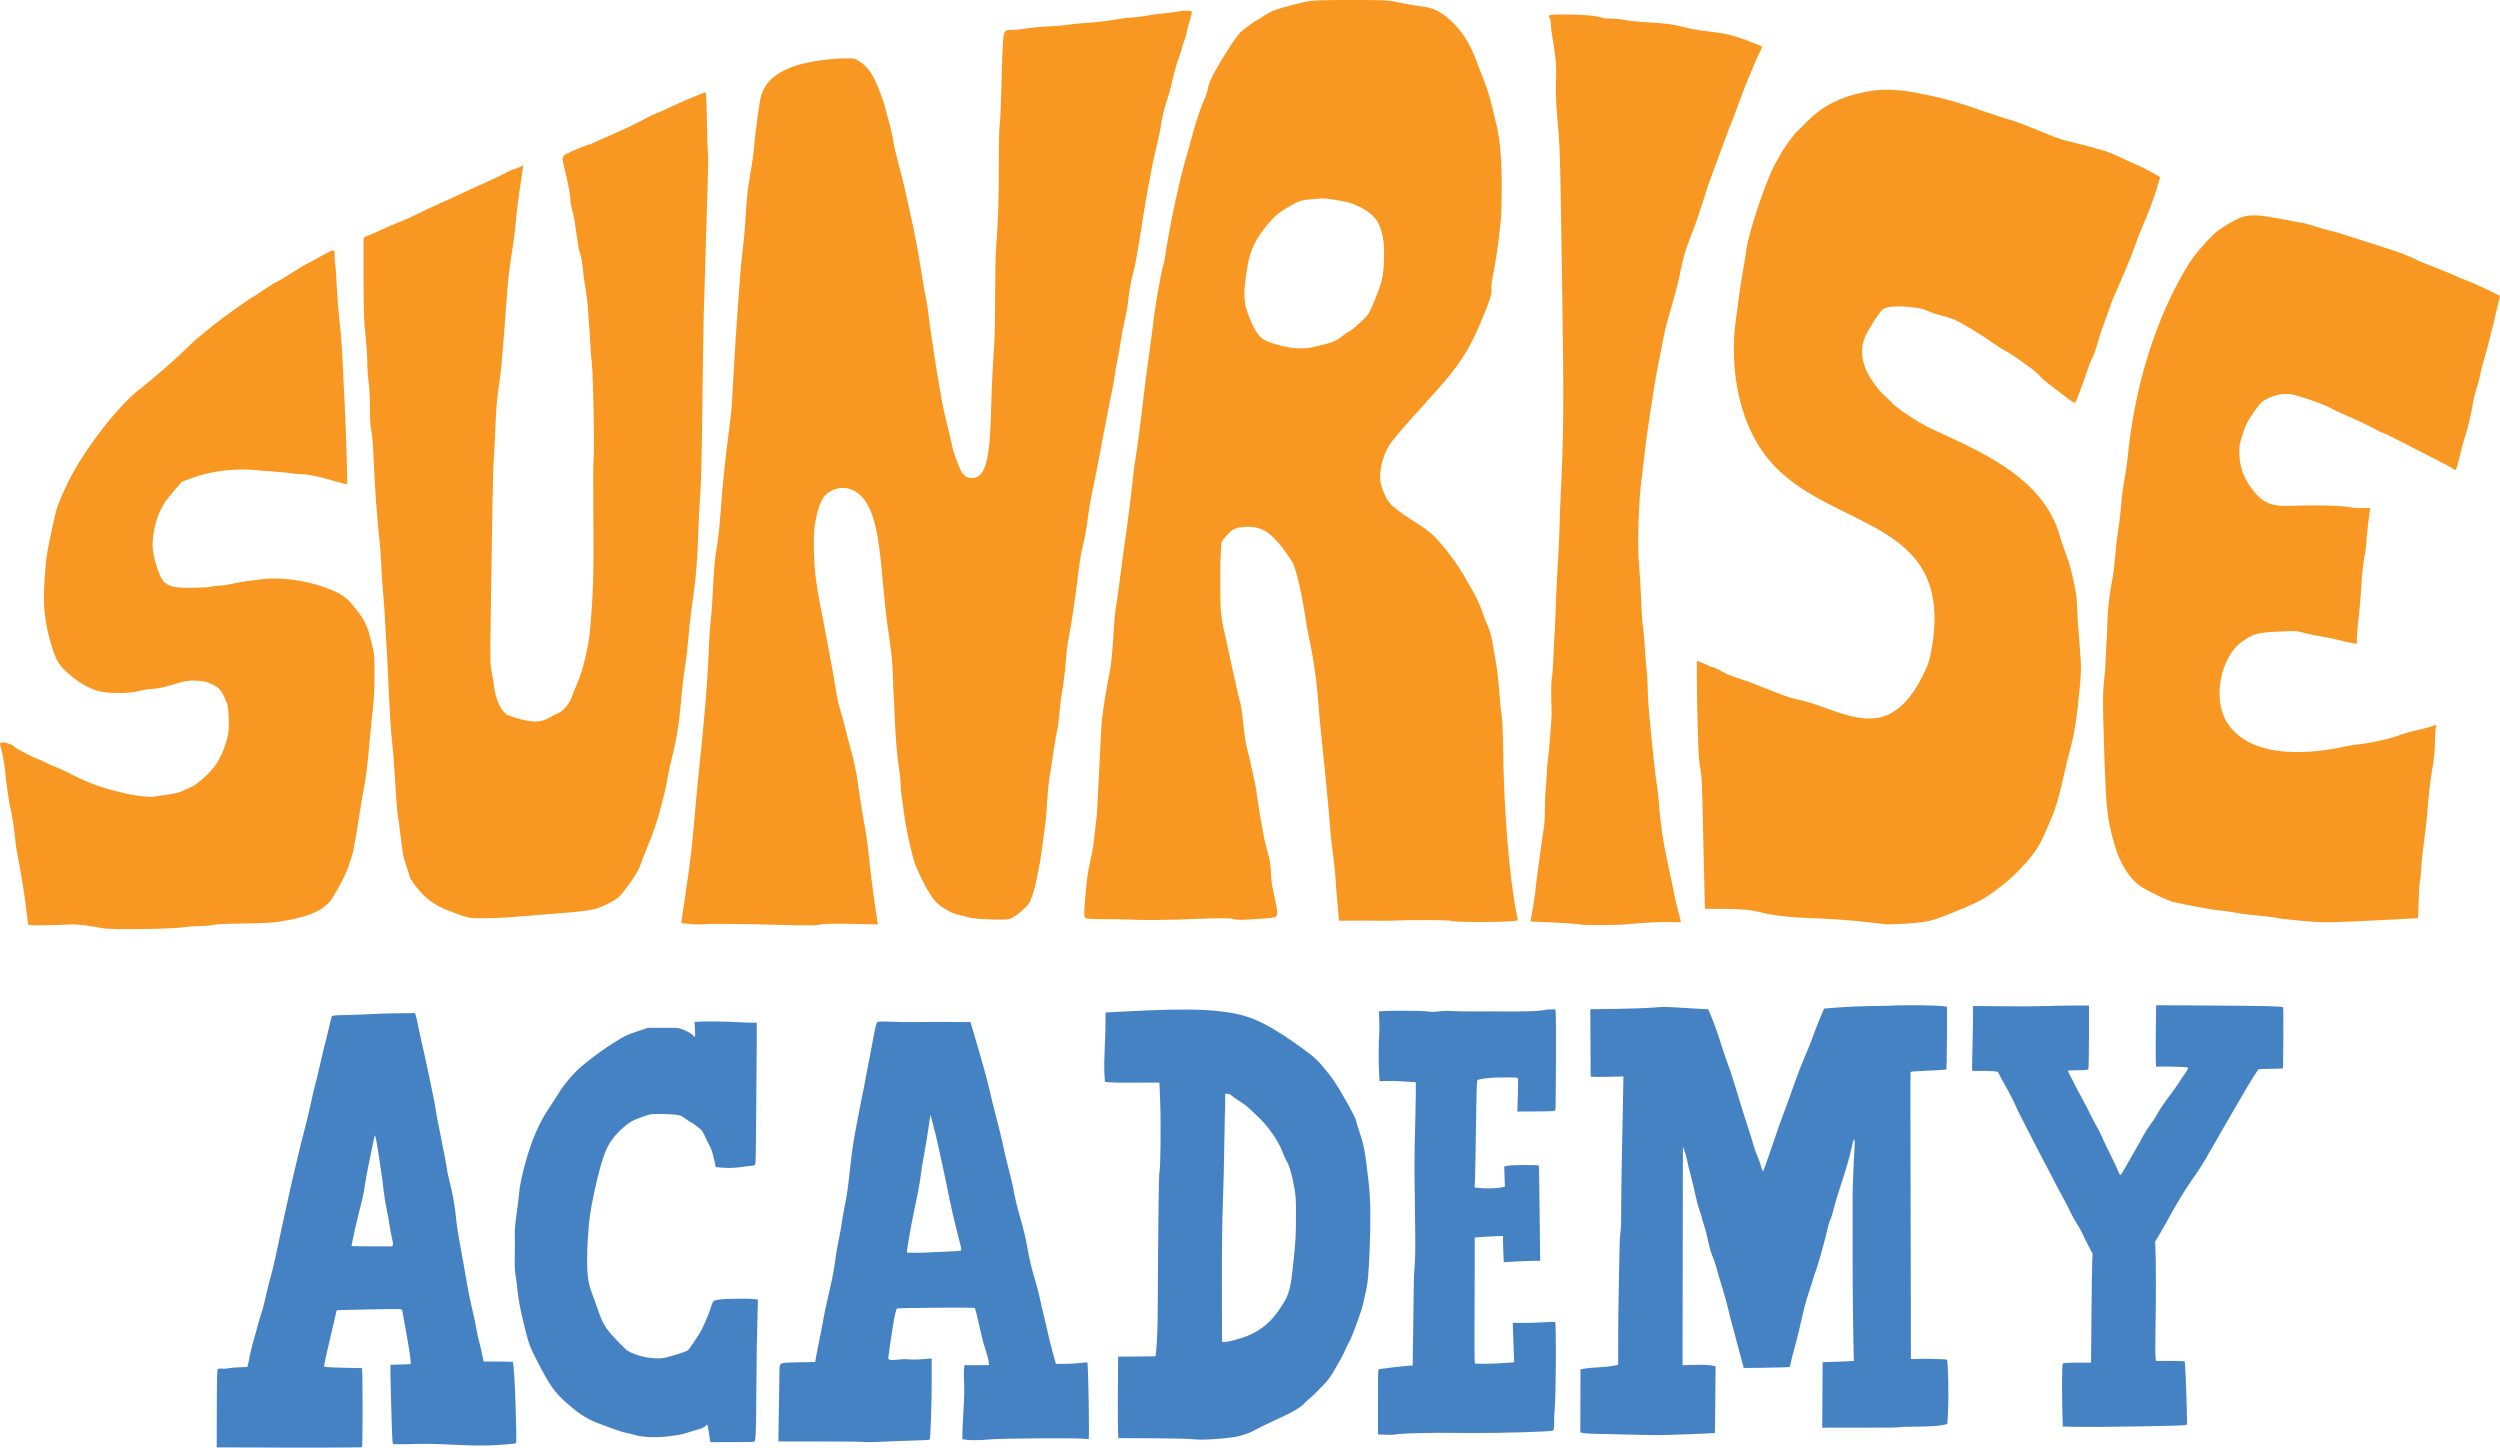
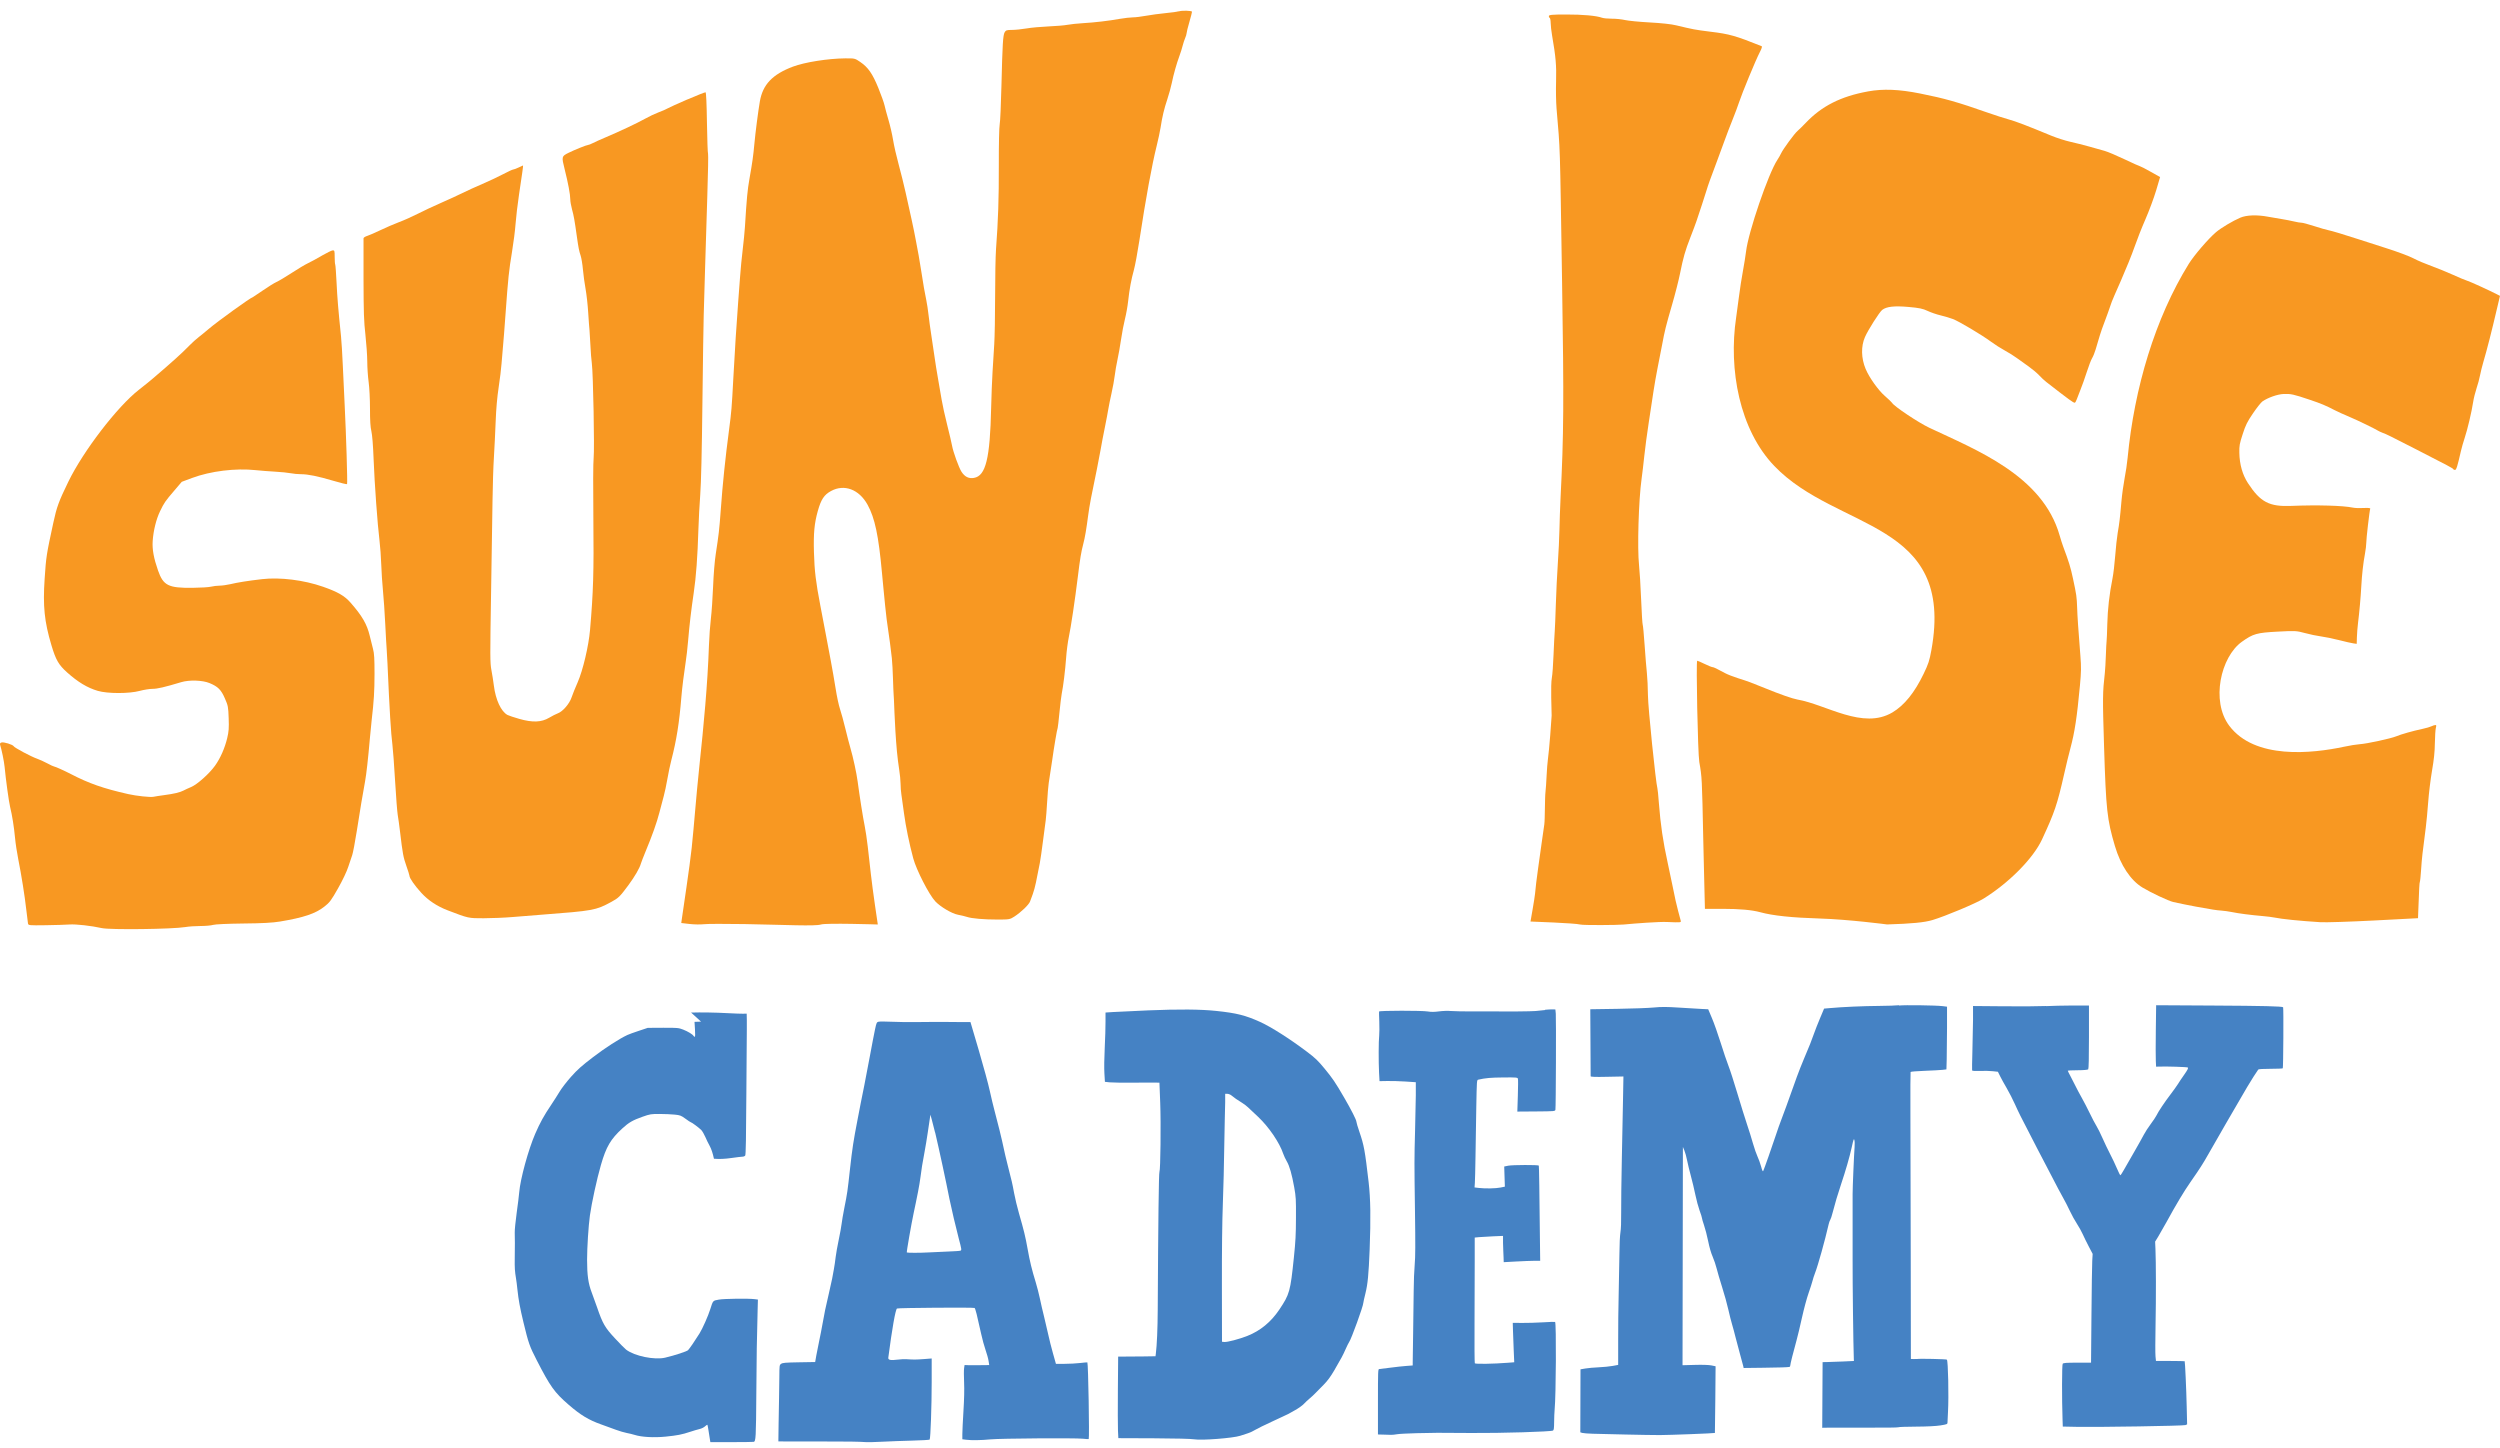
<svg xmlns="http://www.w3.org/2000/svg" data-id="Layer_1" data-name="Layer 1" viewBox="0 0 541.49 313.53">
  <defs>
    <style>
      .cls-1 {
        fill: #4582c4;
      }

      .cls-2 {
        fill: #f89822;
      }
    </style>
  </defs>
  <g>
-     <path class="cls-2" d="M282.68.4c-1.02.22-3.09.75-4.63,1.19-2.24.64-3.07,1-4.23,1.8-.8.55-1.51,1-1.59,1-.21,0-2.71,1.81-3.47,2.52-1.22,1.13-5.35,7.73-6.58,10.49-.26.59-.53,1.46-.61,1.97-.08.51-.4,1.49-.72,2.2-.82,1.81-1.86,4.89-2.6,7.72-.35,1.35-.87,3.19-1.14,4.11-1.59,5.26-3.74,15.25-4.71,21.87-.15,1.01-.35,2.02-.44,2.22-.09.21-.27.91-.39,1.58-.12.67-.39,2.08-.6,3.13-.41,2.05-1.06,6.38-1.27,8.37-.07.67-.34,2.72-.59,4.53-.68,4.89-1.2,8.84-1.45,11.09-.53,4.77-1.47,11.94-1.84,13.96-.15.85-.42,3.03-.6,4.86-.18,1.83-.67,5.81-1.09,8.85-1.09,7.82-1.08,7.79-1.63,12.06-.27,2.13-.63,4.68-.8,5.65-.17.98-.38,3.16-.47,4.87-.19,3.58-.51,7.15-.75,8.41-1.04,5.46-1.4,7.69-1.78,10.86-.3,2.49-.99,20.2-1.2,21.52-.1.62-.27,2-.37,3.1-.22,2.21-.46,3.8-.87,5.65-.74,3.36-.92,4.7-1.3,9.7-.16,2.13-.15,2.79.04,3.06.21.28.95.34,4.55.34,2.37,0,5.54.07,7.06.16,1.56.09,6.36.02,11.05-.16,6.63-.25,8.49-.26,9.3-.04.65.17,1.7.23,2.86.16,1.01-.06,2.81-.18,3.98-.25s2.29-.23,2.48-.35c.55-.34.45-1.47-.53-5.73-.82-3.6.02-4.44-1.46-9.29-.62-2.02-2.13-11.36-2.13-12.12,0-.27-1.53-7.5-2.13-9.69-.6-2.19-.9-7.58-1.26-8.92-.36-1.34-1.01-4.13-1.45-6.2-.43-2.07-1.09-5.1-1.46-6.74-1.53-6.71-1.55-6.87-1.55-13.2,0-4.85.05-6.71.25-9.13.04-.53,1.86-2.54,2.66-2.95,1.16-.59,3.65-.73,5.17-.29,2.49.72,4.49,2.69,7.54,7.42.72,1.11,2.04,6.77,2.86,12.27.18,1.22.5,3.01.71,3.99.55,2.53,1.11,5.72,1.32,7.53.1.84.23,1.79.29,2.09.09.5.29,2.68.6,6.64.11,1.38.29,3.27.73,7.42.17,1.58,1.39,14.01,1.44,14.8.05.79.2,2.69.33,4.21.13,1.52.91,7.26.96,8.23.18,3.35.86,10.49.86,10.49,0,0,7.91-.09,8.66,0,.75.09,5.3-.11,6.32-.12,5.54-.07,8.85,0,9.41.17,1.18.37,14,.26,14.31-.13.04-.05-.06-.65-.22-1.36-.67-2.89-2.67-16.09-2.92-35.28-.06-4.22-.18-6.89-.37-8.08-.16-.97-.39-3.32-.52-5.2-.13-1.88-.44-4.58-.69-5.98-.25-1.41-.6-3.44-.79-4.54-.19-1.14-.58-2.5-.91-3.18-.32-.66-.9-2.16-1.31-3.36-.41-1.2-1.21-2.99-1.81-4.01-.59-1.01-1.46-2.53-1.94-3.39-1.21-2.17-2.92-4.58-5.09-7.15-1.85-2.19-2.82-2.97-6.82-5.48-1.87-1.18-3.66-2.57-4.33-3.37-1.03-1.24-2.05-3.88-2.08-5.36-.03-1.91.36-3.73,1.21-5.71.83-1.92,1.84-3.14,11.2-13.51,4.44-4.92,6.84-8.59,9.13-13.99,2.28-5.38,2.78-6.92,2.57-7.97-.06-.33.06-1.45.27-2.47.49-2.37,1.13-6.43,1.38-8.83.11-1.03.29-2.71.39-3.73.11-1.02.19-4.13.19-6.92,0-5.71-.35-10.04-1.07-13.14-1.35-5.82-1.76-7.25-2.83-10.04-.64-1.67-1.54-3.97-1.98-5.1-1.67-4.28-4.48-7.78-7.83-9.72-1.05-.61-2.08-.9-4.02-1.14-.9-.11-2.85-.45-4.36-.76C300.57,0,300.23,0,292.51,0c-6.67,0-8.28.07-9.82.4h0ZM289.11,43.27c3.11.49,4.32.88,6.28,2.03,2.52,1.48,3.51,2.96,4.14,6.14.44,2.26.31,6.96-.27,9.36-.4,1.69-2.28,6.32-2.95,7.3-.55.8-3.58,3.54-4.12,3.72-.24.08-.98.59-1.63,1.11-1.22.98-2.15,1.32-5.93,2.2-2.84.66-5.71.36-9.77-1.04-2.03-.7-3.07-2.11-4.58-6.18-.99-2.68-1-4.81-.06-10.37.6-3.52,1.94-6.19,4.68-9.32,1.36-1.55,2.03-2.12,3.7-3.12,2.59-1.56,3.13-1.75,5.52-1.94,1.07-.09,2.14-.18,2.36-.19.22-.02,1.4.12,2.62.32h0Z" />
    <path class="cls-2" d="M255.27,2.44c-.23.1-1.47.28-2.79.4-1.32.13-3.21.38-4.23.57-1.02.19-2.31.35-2.87.35s-1.83.15-2.82.32c-2.45.44-5.45.79-8.02.94-1.19.07-2.67.23-3.32.35-.64.13-2.47.28-4.09.35-1.61.07-3.76.26-4.79.44-1.04.18-2.45.32-3.16.32-1.11,0-1.33.07-1.58.52-.36.65-.47,2.51-.69,11.52-.1,4.06-.26,7.83-.38,8.4-.12.59-.2,4.38-.19,8.87.02,7.26-.14,11.89-.61,18.26-.1,1.38-.19,5.92-.19,10.09,0,4.17-.09,8.86-.19,10.43-.1,1.57-.26,4.27-.37,6.02-.11,1.75-.24,5.21-.3,7.72-.24,11-1.16,14.76-3.72,15.2-1.11.2-1.99-.23-2.69-1.31-.58-.89-1.83-4.34-2.06-5.68-.09-.52-.56-2.54-1.05-4.48-.49-1.94-1.03-4.39-1.2-5.45-.17-1.06-.52-3.08-.78-4.53s-.61-3.63-.78-4.88c-.17-1.26-.48-3.33-.69-4.65-.21-1.32-.47-3.24-.59-4.31-.12-1.06-.33-2.49-.48-3.17-.3-1.36-.67-3.52-1.16-6.7-.17-1.12-.4-2.46-.49-2.96-.1-.5-.35-1.87-.57-3.06-.21-1.18-.66-3.38-.99-4.87-.33-1.5-.9-4.07-1.27-5.74-.37-1.65-1.05-4.42-1.52-6.13-.47-1.71-1.01-4.09-1.2-5.27-.19-1.19-.64-3.13-.99-4.31-.35-1.19-.74-2.61-.86-3.18-.12-.57-.73-2.26-1.34-3.77-1.28-3.13-2.21-4.47-3.94-5.65-1.12-.77-1.2-.79-3.22-.77-3.73.03-8.79.83-11.34,1.79-4.45,1.68-6.54,3.88-7.17,7.55-.36,2.09-.97,6.81-1.18,9.14-.24,2.62-.43,4-1.07,7.61-.42,2.35-.6,4.26-.98,10.44-.07,1.06-.28,3.25-.48,4.87-.2,1.62-.46,4.28-.57,5.9-.12,1.62-.3,4.07-.41,5.44-.33,4.28-.77,11.13-1.06,16.68-.33,6.25-.4,7.11-.9,10.89-.84,6.38-1.41,11.87-1.82,17.59-.3,4.13-.44,5.33-1.07,9.4-.24,1.52-.48,4.47-.58,7.05-.1,2.44-.31,5.57-.48,6.97-.17,1.4-.36,3.99-.42,5.78-.3,8.68-1.14,17.32-2.05,25.94-.81,7.66-1.12,12.58-1.69,17.97-.4,3.83-1.91,13.77-2.08,15l-.18,1.27,1.81.21c1,.11,2.38.14,3.07.05.69-.09,4.67-.1,8.85-.03,8.88.16,15.24.5,16.54.09,1.13-.36,12.3,0,12.3,0,0,0-1.14-7.55-1.51-10.98-.44-4.06-.9-8.25-1.32-10.3-.38-1.84-1.13-6.61-1.54-9.72-.23-1.77-1.01-5.36-1.55-7.17-.23-.75-.71-2.64-1.09-4.19-.37-1.56-.9-3.48-1.17-4.28-.27-.8-.7-2.79-.95-4.43-.26-1.64-.73-4.35-1.05-6.04-.32-1.69-.81-4.28-1.09-5.78-.28-1.5-.81-4.26-1.17-6.14-.98-5.1-1.28-7.57-1.39-11.56-.12-4.15.09-6.32.84-8.99.7-2.49,1.36-3.49,2.84-4.3,2.87-1.58,6.09-.38,7.93,2.96,1.58,2.86,2.39,6.7,3.12,14.74.11,1.19.24,2.57.29,3.07.05.5.23,2.33.4,4.08.17,1.75.47,4.2.68,5.45.2,1.24.55,3.91.77,5.9.22,1.99.32,7.52.38,7.73.09.35.18,6.54.72,12.46.11,1.19.33,2.96.49,3.94.16.97.29,2.36.3,3.06,0,.69.08,1.74.17,2.3.09.56.34,2.41.57,4.1.39,2.9,1.13,6.5,2,9.75.67,2.51,3.42,7.88,4.77,9.32,1.11,1.19,3.61,2.67,4.93,2.91.69.13,1.57.34,1.95.47,1.01.34,3.63.57,6.62.57,2.5,0,2.68-.03,3.61-.63,1.46-.94,3.19-2.6,3.43-3.3.11-.33.38-1.06.59-1.6.21-.54.51-1.67.68-2.5.16-.82.54-2.73.84-4.22s1.1-8.09,1.28-9.27c.18-1.18.41-6.58.65-8.07s.59-3.75.76-4.99c.34-2.49,1.05-6.71,1.18-6.94.04-.07.21-1.55.38-3.3.17-1.75.39-3.57.49-4.07.33-1.6.77-5.14.96-7.84.1-1.45.37-3.47.59-4.5.43-2,1.33-8,1.95-13.07.48-3.91.71-5.29,1.16-7.02.39-1.48.67-3.16,1.09-6.35.24-1.87.74-4.52,1.87-9.88.22-1.06.57-2.9.78-4.08.2-1.19.63-3.44.95-4.99.32-1.56.65-3.34.75-3.97.1-.63.41-2.15.69-3.4s.6-2.98.7-3.86c.1-.87.37-2.4.58-3.37.22-.99.57-2.95.78-4.4.21-1.45.59-3.44.85-4.46.26-1.02.57-2.76.69-3.88.28-2.59.67-4.67,1.25-6.76.25-.9.78-3.74,1.17-6.29,1.41-9.25,2.7-16.31,3.78-20.66.33-1.32.69-3.03.82-3.85.37-2.4.77-4.08,1.46-6.14.35-1.06.79-2.64.97-3.52.37-1.84,1.08-4.33,1.67-5.92.23-.61.54-1.58.68-2.16.15-.58.4-1.35.56-1.7.16-.35.29-.81.3-1.02,0-.21.27-1.29.59-2.39.32-1.1.58-2.12.58-2.25,0-.27-2.31-.32-2.91-.07Z" />
    <path class="cls-2" d="M335.5,3.44c-.05.17,0,.36.13.4.13.05.23.53.24,1.12s.14,1.79.3,2.7c.8,4.61.97,6.52.87,9.97-.06,1.88-.01,4.52.1,5.86.82,9.7.71,6.38,1.2,37.63.41,26.04.36,33.02-.33,46.71-.1,2.07-.21,5.18-.24,6.88-.03,1.71-.19,4.99-.35,7.31-.16,2.32-.35,6.31-.43,8.88-.08,2.57-.19,5.21-.24,5.86-.06.65-.17,2.94-.26,5.07-.08,2.13-.24,4.36-.36,4.94-.31,1.6-.05,7.17-.05,8.23,0,.51-.55,7.73-.8,9.38-.25,1.65-.36,5.89-.53,7.11-.16,1.22-.1,5.97-.26,7.08-.17,1.1-.41,2.79-.54,3.77-.13.98-.49,3.51-.79,5.65-.3,2.13-.61,4.62-.67,5.54-.07.91-.99,6.07-.99,6.07,0,0,9.7.34,10.79.65.64.18,8.07.13,9.37,0,2.56-.25,7.74-.63,9.42-.55,3.02.13,3.07.13,2.95-.31-.22-.74-.92-3.49-1.1-4.31-.09-.43-.4-1.93-.69-3.32-.28-1.39-.73-3.54-1-4.75-1.05-4.78-1.57-8.36-1.94-13.14-.11-1.52-.25-2.9-.31-3.1-.36-1.3-2.03-17.46-2.05-20.11-.02-1.71-.12-3.89-.23-4.87-.11-.97-.33-3.68-.49-6.02-.16-2.34-.35-4.35-.42-4.47-.07-.12-.22-2.58-.34-5.49-.12-2.91-.32-6.21-.45-7.38-.4-3.7-.09-14.15.55-18.71.15-1.09.42-3.33.59-4.98.17-1.65.6-4.89.96-7.21.36-2.32.81-5.32,1.01-6.67.2-1.36.61-3.68.91-5.2.31-1.52.74-3.73.97-4.96.57-3.09.82-4.08,2.18-8.77.66-2.26,1.42-5.25,1.7-6.66.69-3.46,1.13-5,2.25-7.86.53-1.35,1.13-2.95,1.33-3.55.79-2.35,1.72-5.17,2.14-6.55.42-1.38.79-2.41,2.27-6.34.36-.97,1.08-2.93,1.59-4.32.5-1.4,1.33-3.55,1.82-4.77.5-1.23,1.12-2.89,1.39-3.72.63-1.94,3.61-9.15,4.46-10.79.47-.91.59-1.3.42-1.37-5.63-2.26-6.98-2.64-11.06-3.13-1.45-.17-3.07-.41-3.61-.52-.54-.11-1.24-.26-1.56-.33-.32-.07-1.34-.31-2.25-.53-1.05-.26-3.17-.49-5.75-.63-2.24-.12-4.66-.36-5.35-.52-.7-.16-1.97-.3-2.84-.29-.87,0-1.83-.09-2.15-.21-1.18-.44-4.21-.71-7.75-.7-3.02,0-3.69.07-3.77.33h0Z" />
    <path class="cls-2" d="M404.56,19.81c-5.86,1.07-9.98,3.16-13.44,6.8-.65.68-1.45,1.47-1.78,1.75-.66.55-3.18,3.99-3.58,4.89-.14.31-.5.94-.79,1.38-1.95,2.94-6.3,15.67-6.78,19.83-.11.92-.41,2.79-.67,4.19-.27,1.39-.66,3.97-.89,5.75-.22,1.77-.49,3.74-.59,4.39-1.68,11.24.74,24.3,8.27,32.14,13.63,14.21,39.16,11.61,34.02,39.88-.42,2.3-.64,2.98-1.68,5.14-1.96,4.07-4.17,6.81-6.76,8.36-6.41,3.8-14.28-1.7-20.6-2.8-1.04-.18-3.78-1.14-6.93-2.43-3.04-1.24-3.71-1.49-5.93-2.19-1.02-.32-2.29-.82-2.82-1.11-1.76-.96-2.45-1.29-2.72-1.29-.14,0-.91-.31-1.69-.69-.78-.38-1.5-.69-1.59-.69-.28,0,.13,20.1.45,21.93.58,3.29.59,3.57.86,16.79.03,1.52.12,5.52.21,8.89l.15,6.13h3.82c3.69,0,6.37.24,8.19.74,2.72.74,6.78,1.17,12.94,1.36,6.19.19,14.51,1.28,14.51,1.28,5.32-.16,8.09-.43,9.82-.95,2.84-.85,9.41-3.61,11.1-4.66,5.52-3.43,10.74-8.72,12.63-12.79,2.76-5.96,3.29-7.53,4.81-14.23.43-1.9,1.03-4.4,1.35-5.56.93-3.47,1.41-6.65,2.06-13.59.27-2.93.29-3.96.1-6.33-.48-6.06-.65-8.64-.71-10.51-.08-2.32-.14-2.76-.9-6.3-.52-2.45-.89-3.63-2.12-6.92-.19-.5-.54-1.6-.77-2.41-3.69-13.02-18.17-18.57-28.21-23.32-2.39-1.13-7.7-4.68-8.08-5.4-.07-.13-.78-.81-1.57-1.5-1.44-1.26-3.37-3.97-4.16-5.85-.97-2.32-1.03-4.9-.14-6.92.66-1.51,3.14-5.42,3.73-5.87.94-.72,2.61-.91,5.67-.64,2.32.2,3.14.37,4.16.86.7.33,1.97.77,2.83.97.85.2,2.05.56,2.65.79,1.36.52,6.17,3.38,8.21,4.88.85.63,2.2,1.49,3.02,1.93.82.44,2.01,1.19,2.65,1.66.64.47,1.79,1.29,2.53,1.81s1.76,1.37,2.24,1.88c.48.52,1.19,1.18,1.57,1.47,4.99,3.88,5.84,4.5,6.17,4.5.1,0,.3-.33.44-.74.14-.41.51-1.36.82-2.12.31-.75.92-2.45,1.33-3.74.41-1.29.94-2.67,1.16-3.03.23-.37.57-1.21.77-1.89.79-2.69,1.19-3.99,1.36-4.42.46-1.16,2.15-5.85,2.15-5.95,0-.06.88-2.1,1.96-4.53,1.07-2.43,2.39-5.68,2.92-7.22.53-1.54,1.61-4.29,2.41-6.11.79-1.82,1.83-4.62,2.31-6.22l.86-2.91-2.08-1.17c-1.15-.65-2.17-1.17-2.27-1.17s-1.58-.67-3.31-1.49c-1.72-.82-3.68-1.65-4.36-1.84-.69-.19-2.2-.62-3.38-.95-1.19-.33-3.01-.79-4.09-1.03-1.07-.24-2.91-.83-4.1-1.32-5.34-2.21-7.7-3.11-9.25-3.53-.91-.25-2.91-.89-4.47-1.44-6.58-2.31-9.31-3.09-14.68-4.16-4.56-.91-8-1.05-11.29-.45Z" />
    <path class="cls-2" d="M148.9,21.53c-2.04.88-3.96,1.75-4.28,1.94-.32.19-1.2.58-1.95.85-.75.28-2.07.9-2.92,1.38-1.73.97-5.6,2.79-8.56,4.04-1.07.45-2.31,1.01-2.76,1.24-.44.23-.93.42-1.07.42-.3,0-2.98,1.08-4.24,1.71-1.49.74-1.5.82-.82,3.54.76,3.02,1.22,5.48,1.22,6.52,0,.44.17,1.43.38,2.19.38,1.36.55,2.32,1.06,5.97.34,2.4.46,3.01.82,4.09.16.49.38,1.82.48,2.96.1,1.15.36,3.02.57,4.18.21,1.16.47,3.46.57,5.12s.24,3.42.29,3.91c.05.49.14,1.97.2,3.32s.19,3.05.3,3.81c.29,2.13.6,18.57.39,20.47-.11.95-.13,6.43-.06,13.14.12,11.53-.01,15.87-.72,24.12-.3,3.48-1.55,8.77-2.68,11.34-.53,1.2-1.12,2.66-1.32,3.27-.44,1.35-1.91,3.06-2.96,3.44-.4.15-1.24.57-1.89.96-1.68,1-3.6,1.07-6.47.25-1.15-.33-2.3-.71-2.56-.85-1.39-.75-2.57-3.29-2.95-6.35-.11-.91-.35-2.41-.53-3.36-.3-1.57-.3-2.95-.08-16.38.13-8.08.27-17.25.32-20.42.04-3.16.17-7.35.3-9.3.12-1.95.29-5.43.38-7.75.1-2.76.33-5.31.65-7.42.27-1.77.55-4.06.62-5.09.07-1.03.21-2.67.31-3.65.1-.97.35-4.26.57-7.3.55-7.61.72-9.23,1.39-13.28.32-1.94.67-4.67.77-6.08.1-1.4.44-4.27.75-6.34.69-4.58.93-6.3.87-6.3-.03,0-.46.2-.96.44-.5.24-1.03.44-1.18.44s-1.12.45-2.18,1.01c-1.06.56-3.08,1.51-4.52,2.13-1.45.62-3.36,1.49-4.28,1.95-.92.46-2.97,1.4-4.59,2.11-1.61.7-3.88,1.77-5.06,2.37-1.19.61-3.01,1.43-4.1,1.83-1.07.41-2.88,1.18-4.01,1.73-1.13.54-2.42,1.11-2.85,1.24-.44.14-.81.37-.82.52-.02.14-.02,4.13,0,8.86.02,7.23.08,9.14.41,12.03.21,1.9.39,4.49.4,5.8,0,1.31.14,3.3.3,4.47.16,1.19.29,3.69.29,5.76,0,2.57.09,4.01.3,4.87.18.76.37,3.04.48,5.99.21,5.44.85,14.23,1.28,17.69.16,1.29.33,3.64.38,5.22.05,1.58.22,4.12.37,5.64.15,1.53.38,4.8.5,7.31s.26,4.89.3,5.31c.04.42.12,1.87.18,3.19.45,10.29.74,14.98,1.07,17.61.12.92.38,4.45.58,7.87s.46,6.7.57,7.31c.11.61.33,2.2.49,3.55.58,4.87.71,5.57,1.37,7.44.37,1.05.68,2.03.68,2.17,0,.49,1.13,2.12,2.56,3.68,1.51,1.65,3.41,2.91,5.73,3.8,4.52,1.73,4.46,1.71,7.77,1.71,1.7,0,4.57-.12,6.33-.27,1.76-.15,4.58-.38,6.24-.5,11.25-.86,11.73-.95,15.07-2.76,1.59-.86,1.88-1.15,3.73-3.65,1.38-1.88,2.43-3.68,2.7-4.68.08-.29.52-1.41.97-2.51,1.46-3.5,2.47-6.34,3.03-8.52.3-1.16.72-2.76.94-3.55.22-.79.58-2.48.79-3.72.21-1.24.6-3.1.86-4.09,1.11-4.26,1.73-8.14,2.17-13.66.15-1.86.6-5.46.95-7.68.15-.95.38-2.93.5-4.39.31-3.66.67-6.73,1.23-10.52.51-3.41.83-7.8,1.01-13.73.06-2,.24-5.4.4-7.53.19-2.55.35-9.36.47-19.93.1-8.83.23-17.34.28-18.92.05-1.58.18-6.06.29-9.96.11-3.89.33-11.07.49-15.92.16-4.85.23-8.94.16-9.08-.08-.13-.18-3.17-.24-6.76-.06-4.07-.17-6.54-.3-6.57-.11-.03-1.85.66-3.89,1.54h0Z" />
    <path class="cls-2" d="M540.84,63.75c-2.02-1.02-5.78-2.74-6.45-2.94-.42-.13-1.83-.71-3.11-1.3-1.29-.58-3.39-1.44-4.67-1.9-1.28-.46-3.02-1.2-3.86-1.65-.84-.45-3.46-1.43-5.79-2.17-2.33-.74-5.07-1.62-6.06-1.95-3.09-1.01-5.92-1.86-6.63-1.99-.38-.07-1.75-.46-3.04-.88-1.3-.42-2.54-.75-2.75-.73-.22.01-.95-.11-1.6-.27-.66-.16-1.87-.39-2.67-.52-.8-.13-2.12-.35-2.92-.5-2.44-.46-4.68-.38-6.05.2-1.6.68-4.17,2.21-5.26,3.14-1.67,1.42-4.74,4.99-5.9,6.86-7.29,11.78-11.8,26.87-13.25,42.04-.11,1.18-.4,3.15-.65,4.4-.24,1.25-.56,3.53-.69,5.04-.31,3.62-.45,4.73-.81,6.81-.16.95-.4,3.13-.53,4.87-.13,1.73-.39,3.96-.59,4.96-.68,3.42-1.05,6.68-1.13,9.89-.04,1.77-.11,3.42-.15,3.68-.04.26-.11,1.64-.16,3.11-.05,1.47-.15,3.16-.22,3.79-.49,4.31-.5,5.38-.17,15.99.43,13.75.65,15.76,2.35,21.52,1.23,4.16,3.39,7.42,5.97,8.99,1.79,1.09,5.65,2.91,6.68,3.14,1.44.32,3.34.71,4.92,1,3.63.66,4.41.78,5.45.85.61.04,1.66.19,2.35.33,1.38.29,4.05.64,6.64.86.95.08,2.06.22,2.48.31,1.69.35,5.48.73,10.03,1.02,1.13.07,6.35-.1,11.59-.37l9.54-.5.06-1.62c.18-5.03.24-6.02.34-6.26.07-.16.19-1.41.28-2.77.15-2.28.27-3.42,1.01-9.05.14-1.08.37-3.5.51-5.41.14-1.91.51-4.96.83-6.82.43-2.51.59-4.03.62-6,.02-1.44.12-2.92.21-3.28.14-.55.12-.64-.14-.62-.17,0-.52.13-.8.26-.27.14-1.13.39-1.92.56-2.15.46-4.65,1.17-5.73,1.62-1.19.49-6.4,1.62-7.94,1.71-.63.04-2.13.28-3.33.54-6.97,1.49-19.37,2.82-24.9-4.56-3.99-5.32-1.84-14.91,2.76-18.18,2.43-1.73,3.2-1.95,7.78-2.19,3.73-.2,4.07-.18,5.86.31,1.05.29,2.59.61,3.44.72.85.11,2.62.47,3.95.81s2.73.66,3.12.71l.71.1.04-1.43c.02-.78.13-2.16.24-3.04.29-2.31.59-5.67.71-7.94.14-2.61.43-5.15.8-7.12.16-.88.29-1.94.28-2.33-.02-.76.71-7.05.86-7.43.05-.13-.53-.19-1.44-.13-.84.05-1.9.01-2.35-.09-2.07-.44-7.67-.6-13.29-.37-4.79.2-6.71-.81-9.4-4.92-1.19-1.83-1.82-4.04-1.87-6.57-.03-1.56.04-1.95.72-4.04.63-1.96.97-2.65,2.23-4.51.81-1.2,1.74-2.37,2.05-2.59,1.18-.82,3.25-1.55,4.56-1.61,1.57-.07,2.16.06,5.66,1.24,2.45.82,3.48,1.25,5.44,2.27.68.35,1.67.8,3.56,1.61,1.42.6,5.22,2.44,5.71,2.77.24.15.74.39,1.12.53.85.31,1.4.58,7.28,3.59,6.96,3.56,7.91,4.07,8.01,4.27.05.11.22.18.39.17.27-.02.53-.86,1.26-4.09.14-.64.51-1.91.8-2.8.63-1.9,1.52-5.66,1.84-7.77.12-.81.46-2.17.74-3.01.29-.85.63-2.11.76-2.82.13-.7.45-1.97.69-2.79.82-2.77,1.81-6.65,3.04-11.92l.59-2.5-.64-.33Z" />
    <path class="cls-2" d="M69.68,55.4c-1.07.62-2.45,1.37-3.03,1.64-.59.28-2.15,1.21-3.48,2.08-1.33.87-2.81,1.75-3.29,1.96-.48.22-1.82,1.04-2.98,1.85-1.17.8-2.14,1.45-2.17,1.45-.35,0-7.64,5.25-9.53,6.87-.65.55-1.6,1.34-2.15,1.76-.55.42-1.43,1.21-1.98,1.78-1.76,1.8-3.5,3.37-7.89,7.13-.61.53-2,1.65-3.09,2.5-4.68,3.65-12.07,13.28-15.3,19.94-2.07,4.26-2.51,5.47-3.24,8.86-1.5,6.94-1.56,7.33-1.88,12.12-.4,5.95-.06,9.29,1.47,14.42.95,3.18,1.56,4.24,3.38,5.87,2.37,2.12,4.4,3.34,6.67,4.01,2.12.62,6.8.62,9.08,0,.89-.24,2.14-.44,2.78-.44,1.04,0,2.59-.36,6.21-1.45,1.74-.52,4.59-.43,6.12.2,1.83.76,2.51,1.43,3.34,3.35.68,1.56.72,1.78.81,4.25.08,2.17.02,2.89-.32,4.33-.53,2.19-1.48,4.35-2.64,5.97-1.24,1.73-3.85,4.06-5.16,4.61-.59.25-1.34.59-1.67.77-.75.4-2.11.72-4.19.99-.91.12-1.95.28-2.32.36-.65.14-3.69-.18-5.45-.58-5.37-1.21-8.54-2.32-12.44-4.35-1.33-.69-3.39-1.62-3.6-1.62-.12,0-.79-.31-1.49-.69-.7-.38-1.71-.83-2.25-1.02-1.22-.42-4.85-2.35-5.03-2.68-.2-.37-2.2-.98-2.66-.82-.28.1-.37.26-.29.5.32.96.87,3.63.98,4.81.25,2.68.92,7.56,1.19,8.65.45,1.85.84,4.3,1.06,6.64.11,1.22.43,3.31.7,4.66.69,3.46,1.41,7.97,1.74,10.94.16,1.41.32,2.75.37,2.99.08.43.2.44,3.84.39,2.06-.03,4.4-.1,5.18-.16,1.33-.1,4.74.28,6.95.78,1.81.41,15.34.24,18.09-.22.76-.13,2.24-.23,3.32-.23s2.29-.11,2.71-.24c.45-.14,3.12-.26,6.51-.3,4.17-.04,6.37-.16,8-.43,5.1-.85,7.65-1.71,9.56-3.2,1.2-.94,1.5-1.34,3-3.99.97-1.71,1.9-3.67,2.21-4.65.3-.93.69-2.07.85-2.52.17-.45.62-2.85,1.01-5.31.72-4.6,1.27-7.93,1.78-10.67.28-1.5.68-5.08,1.05-9.38.1-1.14.27-2.83.37-3.77.51-4.43.62-6.32.63-10.16,0-3.23-.06-4.42-.32-5.37-.18-.66-.5-1.97-.72-2.88-.59-2.49-1.66-4.34-4.17-7.19-1.29-1.46-2.74-2.3-5.93-3.42-4.17-1.46-9.33-2.1-13.21-1.65-3.08.36-5.29.71-6.88,1.09-.74.17-1.78.32-2.34.32-.56,0-1.38.11-1.83.22-.45.12-2.24.23-3.98.25-5.28.06-6.36-.48-7.51-3.75-.93-2.66-1.28-4.57-1.16-6.37.15-2.26.77-4.76,1.59-6.45.91-1.89,1.12-2.19,3.09-4.49l1.62-1.9,2.22-.83c4.03-1.5,9.43-2.16,13.77-1.7,1.02.11,2.93.26,4.21.33,1.28.07,2.81.22,3.39.34.58.12,1.59.21,2.24.21,1.52,0,3.63.43,7.08,1.45,1.54.46,2.83.77,2.89.7.13-.14-.2-10.82-.52-17.21-.1-2-.28-5.75-.39-8.3-.11-2.55-.29-5.5-.4-6.53-.58-5.63-.8-8.22-.96-11.58-.1-2.05-.23-3.82-.29-3.93-.06-.11-.12-.85-.12-1.66,0-1.35-.04-1.45-.44-1.42-.23.02-1.32.55-2.39,1.17h0Z" />
  </g>
  <g>
    <path class="cls-1" d="M411.3,217.73c-.5.07-2.47.13-4.37.15-3.3.02-7.87.22-10.58.47l-1.26.11-.87,2.07c-.48,1.14-1.06,2.61-1.29,3.28-.53,1.52-1.07,2.89-2.18,5.48-.48,1.13-1.18,2.9-1.55,3.93-1.95,5.48-2.99,8.34-3.41,9.4-.26.65-.76,2.07-1.12,3.17-.77,2.33-2.56,7.44-2.76,7.83-.1.19-.22-.06-.47-.99-.19-.69-.54-1.65-.77-2.13-.23-.48-.68-1.76-.98-2.82-.3-1.07-.88-2.94-1.3-4.17-.41-1.22-1.35-4.23-2.08-6.68-.73-2.45-1.6-5.15-1.94-6-.34-.85-1.09-3.08-1.68-4.97-.59-1.89-1.44-4.28-1.89-5.34l-.81-1.92-1.48-.07c-.81-.04-3-.17-4.86-.29-2.62-.17-3.84-.18-5.42-.02-1.12.11-4.68.24-7.91.29l-5.87.09.04,7.15c.02,3.93.04,7.24.04,7.35,0,.15.91.19,3.55.13l3.55-.07-.09,4.93c-.05,2.71-.16,8.59-.26,13.06-.09,4.47-.16,9.6-.14,11.4.02,2.1-.04,3.66-.16,4.37-.11.64-.21,2.62-.22,4.71-.02,1.97-.09,5.84-.16,8.57-.07,2.73-.12,7.33-.11,10.2v5.23s-1.18.22-1.18.22c-.66.12-2.02.26-3.03.3-1,.04-2.31.16-2.89.26l-1.06.18-.02,6.82-.02,6.82.41.13c.22.07,1.25.15,2.29.18,1.03.03,4.22.1,7.08.17,2.85.07,6.21.12,7.45.12,1.99,0,11.85-.38,11.92-.46.02-.02.05-3.27.09-7.24l.06-7.2-.91-.19c-.53-.11-2.04-.16-3.58-.11l-2.67.07.04-23.64.04-23.64.32.77c.18.42.44,1.36.58,2.1.14.73.51,2.26.82,3.39.31,1.13.75,2.99.98,4.11.23,1.13.65,2.67.92,3.42.28.75.51,1.48.51,1.62s.21.85.45,1.55c.25.71.65,2.25.89,3.44.27,1.35.64,2.61.98,3.38.3.68.68,1.82.86,2.55.18.73.72,2.57,1.2,4.09.49,1.52,1.08,3.67,1.33,4.8.25,1.13.62,2.58.82,3.24.2.66.54,1.93.76,2.83.22.89.66,2.56.98,3.69s.62,2.25.67,2.48l.09.42,4.19-.05c3.76-.05,5.15-.09,5.72-.18.1-.02.19-.16.19-.32,0-.31.63-2.82,1.36-5.45.24-.85.76-3.04,1.17-4.9.41-1.86,1.05-4.24,1.43-5.31.37-1.06.76-2.26.85-2.65.09-.4.34-1.15.55-1.7.64-1.64,2.15-7.06,2.96-10.6.09-.38.24-.8.34-.94.1-.14.34-.84.51-1.54.5-1.95,1.11-4,1.81-6.09,1.02-3.03,1.88-6.02,2.34-8.12.36-1.66.45-1.9.56-1.54.07.23.1.92.05,1.53-.12,1.49-.43,8.7-.43,10.21,0,.65,0,2.7,0,4.53,0,1.84,0,6.19,0,9.68-.02,4.99.15,18.56.26,21.4l.02.52-2.34.11c-1.29.06-2.81.11-3.39.12l-1.05.02-.04,7.11-.04,7.11,1.63-.03c.9-.02,4.55-.01,8.14,0,3.58.02,6.59-.01,6.69-.08.1-.07,1.84-.13,3.88-.14,2.31-.01,4.28-.11,5.24-.26,1.39-.22,1.54-.28,1.55-.6,0-.19.06-1.23.11-2.32.19-3.41.03-11.04-.24-11.33-.11-.12-6.01-.25-6.44-.14-.08.02-.42.02-.75.01l-.61-.02-.03-22.05c-.02-12.12-.05-26.09-.07-31.01-.02-4.93,0-9.03.04-9.1.04-.08,1.43-.19,3.09-.25,1.66-.06,3.38-.16,3.84-.21l.83-.1.06-2.16c.03-1.19.06-4.24.07-6.79v-4.63s-.96-.12-.96-.12c-1.43-.18-8.37-.27-9.42-.13h0Z" />
    <path class="cls-1" d="M443.15,217.9c-1.12.06-5.13.09-8.92.06l-6.88-.06v3.03c-.02,1.67-.08,4.77-.14,6.89-.06,2.12-.09,3.94-.06,4.03.03.11.67.15,1.71.11.92-.04,2.16-.01,2.77.06l1.11.12.48.97c.27.54.9,1.7,1.43,2.59.52.89,1.33,2.47,1.79,3.5.78,1.74,1.2,2.58,3.31,6.64.41.78,1.13,2.19,1.61,3.13s1.1,2.13,1.38,2.64c.67,1.24,2.56,4.87,3.08,5.91.23.45.71,1.35,1.07,1.97.36.62,1,1.87,1.42,2.77.42.9,1.12,2.17,1.56,2.83.43.65.99,1.67,1.24,2.23.25.57.83,1.75,1.3,2.65l.85,1.62-.09,1.54c-.05.85-.12,6.15-.17,11.78l-.09,10.24h-2.98c-2.39,0-3.02.05-3.16.24-.17.23-.19,7.64-.03,12.12l.05,1.48,2.97.06c4.83.09,23.18-.21,23.59-.38l.37-.16-.09-3.82c-.08-3.74-.36-9.75-.44-9.85-.02-.03-1.43-.05-3.13-.06h-3.09s-.1-1-.1-1c-.06-.55-.05-3.56.01-6.71.12-5.94.1-13.8-.02-16.56l-.07-1.58.66-1.07c.36-.59,1.18-2.03,1.83-3.21,2.05-3.75,3.72-6.54,5.13-8.57,2.07-2.97,2.76-4.05,3.84-5.97.93-1.67,6.79-11.81,8.47-14.65.76-1.29,2.12-3.44,2.41-3.8.08-.1,1.16-.16,2.67-.16,1.39,0,2.58-.05,2.64-.11.11-.13.19-13.1.07-13.22-.2-.21-4.23-.31-15.21-.37l-12.29-.07-.07,5.43c-.04,2.99-.04,5.98,0,6.66l.06,1.22.63-.02c1.76-.06,6.06.08,6.24.2.15.11-.03.48-.75,1.51-.53.75-1.16,1.69-1.41,2.1-.25.4-.96,1.4-1.59,2.22-1.27,1.66-2.69,3.79-3.05,4.57-.13.28-.68,1.1-1.23,1.84-.55.73-1.22,1.77-1.5,2.32-.28.54-1.2,2.19-2.06,3.68-.86,1.48-1.86,3.23-2.23,3.89-.36.65-.72,1.2-.79,1.2s-.41-.68-.75-1.49c-.35-.82-1.01-2.23-1.48-3.12-.47-.9-1.2-2.43-1.64-3.43-.44-1-1.02-2.17-1.31-2.63-.29-.46-.94-1.7-1.44-2.74-.5-1.04-1.29-2.56-1.74-3.36-.45-.8-1.03-1.88-1.28-2.4-.25-.52-.74-1.48-1.1-2.15-.36-.67-.65-1.26-.65-1.31s.96-.11,2.14-.11c1.26,0,2.2-.09,2.29-.2.1-.12.16-2.48.16-7v-6.82h-3.61c-1.99.01-4.53.07-5.65.13h0Z" />
    <path class="cls-1" d="M248.55,218.85c-3.14.13-6.48.29-7.41.35l-1.69.11v1.99c.01,1.09-.07,3.65-.17,5.68-.11,2.15-.14,4.45-.07,5.51l.11,1.83,1.03.11c.56.06,2.78.09,4.92.07,2.14-.03,4.34-.03,4.88-.02l.98.03.17,4.4c.17,4.4.06,14.51-.17,14.93-.14.27-.27,10.64-.37,29.84-.02,4.11-.18,7.74-.41,9.53l-.07.55-2.6.04c-1.43.02-3.24.04-4.04.03h-1.45s-.06,7.2-.06,7.2c-.03,3.96-.02,7.95.02,8.84l.08,1.63,7.68.03c4.62.02,8.11.11,8.75.22,1.58.28,8.46-.26,9.98-.77.46-.16,1.2-.4,1.66-.54.46-.15,1.16-.47,1.58-.74.42-.26,2.13-1.1,3.79-1.86,1.66-.76,3.16-1.46,3.31-1.55.15-.09.85-.49,1.56-.87.7-.39,1.55-.99,1.88-1.35.33-.35.9-.88,1.25-1.17.36-.29.94-.83,1.28-1.19.35-.37,1.14-1.17,1.77-1.8.81-.82,1.46-1.7,2.27-3.08,1.66-2.86,1.85-3.22,2.46-4.6.31-.7.66-1.4.77-1.55.45-.59,3.07-7.81,3.07-8.48,0-.13.21-1.06.46-2.07.5-2.04.69-3.98.91-9.48.26-6.72.2-10.95-.22-14.6-.8-6.9-1.01-8.01-1.99-10.87-.36-1.04-.66-2.05-.66-2.22,0-.38-1.12-2.59-2.63-5.19-1.93-3.33-2.53-4.21-4.28-6.33-1.42-1.72-2.01-2.29-3.82-3.65-3.7-2.79-7.76-5.37-10.12-6.44-3.19-1.44-5.1-1.92-9.46-2.38-3.49-.37-8.07-.4-14.93-.12h0ZM266.77,237.31c.5.42,1.28.96,2.34,1.61.37.23.91.64,1.2.92.29.28,1.29,1.22,2.21,2.08,2.32,2.19,4.63,5.59,5.43,8,.14.42.48,1.14.75,1.6.6,1.01,1.11,2.79,1.63,5.69.36,2.04.39,2.49.37,6.57-.01,3.65-.09,5.08-.45,8.59-.77,7.42-.92,7.94-3.17,11.31-1.79,2.66-4.09,4.56-6.9,5.67-1.76.7-4.36,1.38-5,1.32l-.5-.05-.02-11.91c-.01-8.22.05-13.84.21-18.16.13-3.44.25-8.44.28-11.13.03-2.69.09-5.77.13-6.85.04-1.08.08-2.8.09-3.81v-1.84h.48c.26,0,.69.18.95.4h0Z" />
    <path class="cls-1" d="M334.67,218.77c-.57.06-1.5.16-2.03.21-.77.09-7.07.14-9.03.08-.2,0-2.13,0-4.27.01-2.14.01-4.41-.03-5.05-.09-.64-.06-1.79-.03-2.6.08-1.02.14-1.73.14-2.42.02-1.22-.22-10.46-.21-10.57.01-.02.04,0,1.04.05,2.21.04,1.17.03,2.53-.02,2.99-.14,1.13-.15,5.73-.03,8.04l.1,1.84,1.67-.03c.92-.02,2.68.03,3.93.11l2.26.15v2.82c-.02,1.56-.09,4.98-.16,7.62-.17,6.4-.17,6.79-.02,17.55.1,7.24.09,9.83-.06,11.49-.11,1.17-.21,3.76-.22,5.73-.02,1.98-.07,6.1-.12,9.17-.05,3.07-.09,5.89-.09,6.27v.7l-1.32.1c-.73.05-2.3.22-3.51.38-1.2.15-2.3.29-2.44.3-.24.02-.26.49-.26,7.1v7.07l1.16.03c.65.02,1.4.04,1.69.05.29,0,.87-.05,1.28-.13.41-.08,2.34-.18,4.29-.23,4.11-.1,3.83-.1,11.82-.04,6.41.05,17.28-.28,17.68-.53.18-.11.23-.52.24-1.83,0-.93.06-2.14.11-2.71.3-3.08.38-18.71.1-18.99-.04-.04-1.23,0-2.63.09-1.41.09-3.46.14-4.55.13l-1.99-.02.05,1.77c.03.97.1,2.9.16,4.27l.11,2.5-1.42.11c-3.03.24-7.02.31-7.12.11-.06-.11-.09-4.14-.06-8.96.02-4.83.04-10.9.04-13.52v-4.75s.91-.09.91-.09c.51-.05,1.88-.13,3.07-.18l2.15-.09v1.5c.02.83.04,1.65.06,1.84.02.19.04.79.06,1.35l.03,1,2.75-.15c1.51-.08,3.29-.15,3.95-.15h1.2l-.02-1.63c-.15-14.06-.22-18.92-.28-18.99-.15-.18-5.69-.16-6.6.02l-.89.18.07,2.18.07,2.18-.93.19c-1.04.21-3.28.26-4.72.09l-.92-.11.07-.96c.04-.53.1-3.12.14-5.76.04-2.64.11-7.44.17-10.67.11-5.79.11-5.87.42-5.95,1.53-.35,2.7-.46,5.39-.48,2.9-.03,3.13,0,3.21.28.05.17.04,1.84-.02,3.71l-.11,3.4,4.09-.03c3.96-.03,4.1-.04,4.16-.38.1-.53.17-19.72.08-20.78l-.09-.93-.6-.02c-.33,0-1.08.03-1.66.09h0Z" />
-     <path class="cls-1" d="M80.3,219.65c-1.29.08-3.68.17-5.33.2-2.41.04-3.01.1-3.1.29-.06.13-.33,1.21-.6,2.38-.26,1.17-.61,2.59-.77,3.14-.16.55-.71,2.82-1.21,5.06-.51,2.24-.98,4.18-1.05,4.34-.07.16-.5,2.01-.96,4.12-.46,2.1-1.07,4.68-1.37,5.71-.3,1.03-.97,3.72-1.49,5.99-.53,2.27-1.09,4.69-1.27,5.39-.17.71-.93,4.13-1.68,7.62-.75,3.49-1.6,7.46-1.9,8.83-.3,1.37-.73,3.15-.98,3.97-.24.81-.71,2.7-1.04,4.17-.33,1.47-.69,2.89-.8,3.14s-.48,1.49-.83,2.77c-.35,1.27-.86,3.12-1.14,4.11-.28,1-.58,2.22-.67,2.74-.09.52-.24,1.28-.35,1.7l-.19.77-1.73.06c-.95.03-2.05.13-2.44.22-.39.09-1,.12-1.36.07-.36-.05-.74-.02-.85.07-.17.13-.21,1.61-.23,8.57l-.02,8.42h2.48c16.15.08,28.9.05,28.99-.05.17-.19.17-15.37,0-17.12,0,0-1.56-.04-3.46-.07-1.91-.03-3.75-.1-4.11-.16l-.65-.11.1-.64c.09-.59.32-1.62,1.95-8.6.36-1.55.66-2.86.67-2.9,0-.05.19-.09.42-.09.22,0,3.4-.07,7.05-.15,6.41-.13,6.65-.13,6.73.18.05.18.26,1.35.48,2.63.22,1.27.55,3.16.75,4.2.34,1.81.72,4.71.63,4.81-.02.03-1.02.08-2.22.11l-2.18.07v2.3c.03,2.76.36,13.57.44,14.26.03.28.1.54.16.6s1.51.07,3.21.03c4.04-.11,5-.1,11.01.17,4.09.18,5.74.18,8.66,0,2.35-.14,3.65-.29,3.72-.42.06-.11.08-1.08.06-2.16-.03-1.08-.09-3.63-.15-5.65-.13-5.04-.42-9.58-.61-9.72-.09-.06-1.53-.12-3.23-.12h-3.07s-.49-2.24-.49-2.24c-.27-1.22-.56-2.43-.65-2.67-.08-.24-.3-1.32-.49-2.4-.19-1.08-.59-3-.91-4.27-.52-2.11-.97-4.49-1.8-9.41-.17-.99-.46-2.64-.66-3.69-.55-2.9-.97-5.68-1.08-7.19-.11-1.55-.75-4.98-1.42-7.6-.25-.98-.45-1.9-.45-2.06,0-.32-.55-3.28-1.28-6.87-.74-3.64-1.11-5.64-1.22-6.51-.15-1.19-2.17-10.83-3.05-14.55-.26-1.09-.61-2.7-.78-3.61-.17-.9-.38-1.8-.46-2.01l-.14-.38-3.65.03c-2.01.02-4.7.1-5.99.18h0ZM82.04,250.27c.72,4.76.86,5.75,1.06,7.65.11,1.05.4,2.86.65,4.02.24,1.16.53,2.73.63,3.48.1.75.31,1.91.47,2.56.43,1.83.4,1.97-.35,1.98-2.42.02-8.31-.02-8.35-.05-.09-.1,1.45-6.95,1.97-8.76.3-1.04.68-2.84.84-4,.17-1.16.54-3.24.83-4.63.29-1.39.7-3.37.9-4.4.21-1.04.41-2,.46-2.15.11-.32.4,1.06.89,4.29h0Z" />
-     <path class="cls-1" d="M151.84,221.28l-1.41.05.1,1.62c.07,1.08.05,1.62-.05,1.62-.08,0-.2-.08-.25-.18-.19-.35-1.21-.97-2.25-1.38-1-.39-1.25-.41-4.37-.4l-3.31.02-1.92.64c-1.06.35-2.17.75-2.48.9-1.76.82-4.82,2.79-7.47,4.82-2.45,1.87-3.35,2.67-4.73,4.22-.93,1.04-2.08,2.53-2.52,3.28-.45.75-1.26,2.02-1.8,2.82-1.54,2.28-2.4,3.83-3.45,6.25-1.5,3.47-3.23,9.78-3.47,12.68-.05.67-.3,2.67-.55,4.46-.25,1.79-.44,3.72-.42,4.28.04,1.18.04,2.97,0,5.64-.03,1.97.02,2.77.27,4.24.08.49.23,1.6.31,2.45.24,2.27.55,3.95,1.31,7.11,1.1,4.55,1.31,5.15,2.87,8.19,2.93,5.71,3.84,6.98,6.88,9.62,2.58,2.25,4.4,3.35,7.1,4.3.99.35,2.42.87,3.16,1.15.75.28,1.79.59,2.33.69.53.1,1.32.29,1.73.42,1.48.48,4.17.63,6.7.38,2.58-.26,3.55-.45,5.35-1.05.66-.22,1.56-.49,2-.59.44-.1.99-.37,1.23-.61.24-.24.46-.36.5-.29.04.08.15.69.25,1.34.1.65.22,1.47.28,1.79l.1.6h4.52c2.48,0,4.67-.03,4.85-.06.48-.08.52-.79.59-10.82.06-8.21.1-11.15.28-17.75l.06-2.25-.7-.09c-1.35-.17-6.59-.11-7.76.1-1.31.23-1.26.17-1.85,2.05-.47,1.5-1.67,4.21-2.35,5.3-.89,1.44-2.17,3.31-2.47,3.6-.28.28-2.84,1.12-4.95,1.62-2.31.55-6.65-.34-8.47-1.74-.27-.2-1.36-1.31-2.42-2.45-2.16-2.32-2.66-3.18-3.87-6.72-.34-1-.86-2.43-1.16-3.21-.74-1.92-1-3.75-1-7.08,0-2.64.3-7.31.61-9.58.37-2.68,1.52-7.96,2.39-10.96,1.14-3.95,2.11-5.6,4.65-7.92,1.41-1.29,2.25-1.77,4.37-2.52,1.61-.57,1.87-.61,3.69-.6,1.08,0,2.55.07,3.26.14,1.19.12,1.4.2,2.34.89.57.42,1.08.76,1.15.76.18,0,1.82,1.22,2.27,1.69.24.25.62.91.87,1.48.24.57.67,1.45.96,1.97.35.63.66,1.57.92,2.77l.4,1.83,1.75.12c1.29.09,2.29.05,3.78-.16,1.12-.16,2.21-.29,2.42-.29s.48-.11.57-.24c.13-.17.2-3.84.25-13.48.04-7.29.08-13.52.1-13.85.02-.33.02-1.24,0-2.01l-.03-1.4-.8.02c-.44,0-1.91-.04-3.28-.12-2.8-.15-5.86-.2-7.96-.13h0Z" />
+     <path class="cls-1" d="M151.84,221.28l-1.41.05.1,1.62c.07,1.08.05,1.62-.05,1.62-.08,0-.2-.08-.25-.18-.19-.35-1.21-.97-2.25-1.38-1-.39-1.25-.41-4.37-.4l-3.31.02-1.92.64c-1.06.35-2.17.75-2.48.9-1.76.82-4.82,2.79-7.47,4.82-2.45,1.87-3.35,2.67-4.73,4.22-.93,1.04-2.08,2.53-2.52,3.28-.45.75-1.26,2.02-1.8,2.82-1.54,2.28-2.4,3.83-3.45,6.25-1.5,3.47-3.23,9.78-3.47,12.68-.05.67-.3,2.67-.55,4.46-.25,1.79-.44,3.72-.42,4.28.04,1.18.04,2.97,0,5.64-.03,1.97.02,2.77.27,4.24.08.49.23,1.6.31,2.45.24,2.27.55,3.95,1.31,7.11,1.1,4.55,1.31,5.15,2.87,8.19,2.93,5.71,3.84,6.98,6.88,9.62,2.58,2.25,4.4,3.35,7.1,4.3.99.35,2.42.87,3.16,1.15.75.28,1.79.59,2.33.69.53.1,1.32.29,1.73.42,1.48.48,4.17.63,6.7.38,2.58-.26,3.55-.45,5.35-1.05.66-.22,1.56-.49,2-.59.44-.1.99-.37,1.23-.61.24-.24.46-.36.5-.29.04.08.15.69.25,1.34.1.65.22,1.47.28,1.79l.1.6h4.52c2.48,0,4.67-.03,4.85-.06.48-.08.52-.79.59-10.82.06-8.21.1-11.15.28-17.75l.06-2.25-.7-.09c-1.35-.17-6.59-.11-7.76.1-1.31.23-1.26.17-1.85,2.05-.47,1.5-1.67,4.21-2.35,5.3-.89,1.44-2.17,3.31-2.47,3.6-.28.28-2.84,1.12-4.95,1.62-2.31.55-6.65-.34-8.47-1.74-.27-.2-1.36-1.31-2.42-2.45-2.16-2.32-2.66-3.18-3.87-6.72-.34-1-.86-2.43-1.16-3.21-.74-1.92-1-3.75-1-7.08,0-2.64.3-7.31.61-9.58.37-2.68,1.52-7.96,2.39-10.96,1.14-3.95,2.11-5.6,4.65-7.92,1.41-1.29,2.25-1.77,4.37-2.52,1.61-.57,1.87-.61,3.69-.6,1.08,0,2.55.07,3.26.14,1.19.12,1.4.2,2.34.89.57.42,1.08.76,1.15.76.18,0,1.82,1.22,2.27,1.69.24.25.62.91.87,1.48.24.57.67,1.45.96,1.97.35.63.66,1.57.92,2.77c1.29.09,2.29.05,3.78-.16,1.12-.16,2.21-.29,2.42-.29s.48-.11.57-.24c.13-.17.2-3.84.25-13.48.04-7.29.08-13.52.1-13.85.02-.33.02-1.24,0-2.01l-.03-1.4-.8.02c-.44,0-1.91-.04-3.28-.12-2.8-.15-5.86-.2-7.96-.13h0Z" />
    <path class="cls-1" d="M190.3,221.29c-.41.11-.46.22-.77,1.66-.18.85-.69,3.47-1.12,5.82-.43,2.35-.98,5.21-1.21,6.34-.24,1.13-.57,2.79-.74,3.68-.17.89-.49,2.55-.71,3.68-.91,4.71-1.14,6.21-1.64,10.7-.56,5.06-.56,5.09-1.25,8.57-.25,1.27-.51,2.78-.57,3.34-.06.57-.34,2.1-.62,3.43-.28,1.32-.58,3.01-.67,3.77-.08.75-.26,1.95-.39,2.66-.13.7-.3,1.62-.37,2.01-.07.39-.4,1.86-.72,3.25-.71,3.03-.96,4.2-1.37,6.57-.17,1-.49,2.59-.7,3.59-.21,1-.5,2.43-.64,3.22l-.25,1.43-3.5.06c-2.9.05-3.56.1-3.87.33-.37.27-.37.31-.39,2.89,0,1.44-.04,3.46-.06,4.49-.03,1.04-.07,3.58-.1,5.65l-.05,3.77,2.49.02c1.37,0,4.72.01,7.46,0,4.8-.01,7.58.03,9.06.14.4.03,1.96-.01,3.5-.09,1.53-.08,4.45-.19,6.47-.24,2.02-.05,3.73-.15,3.79-.22.19-.24.44-7.33.44-12.45v-5.12l-1.69.13c-1.71.13-2.22.13-3.73.03-.45-.03-1.35,0-1.96.09-1.51.2-2.08.08-2.02-.41.81-6.23,1.55-10.43,1.88-10.66.22-.15,16.6-.27,16.81-.12.18.13.54,1.56,1.42,5.59.24,1.13.68,2.72.96,3.52.28.8.58,1.87.65,2.36l.14.9-1.9.02c-1.05.01-2.25,0-2.67,0l-.77-.03-.1.7c-.06.38-.06,1.76,0,3.05.07,1.55.02,3.66-.14,6.21-.13,2.12-.24,4.37-.24,4.99v1.13l.79.1c1.16.15,3.25.12,5.31-.08,2.14-.21,18.29-.32,20.02-.14.66.07,1.22.11,1.25.08.18-.2-.1-16.43-.29-16.61-.03-.03-.73.03-1.56.13-.83.1-2.34.18-3.38.18h-1.87l-.65-2.31c-.36-1.27-.79-3-.97-3.85-.18-.85-.59-2.62-.92-3.94-.33-1.32-.76-3.17-.95-4.11-.2-.95-.59-2.48-.88-3.43-.85-2.76-1.3-4.62-1.77-7.28-.47-2.63-.79-3.96-1.87-7.7-.37-1.27-.84-3.24-1.05-4.37-.4-2.18-.46-2.41-1.4-6.09-.33-1.27-.71-2.9-.85-3.61-.31-1.56-1.44-6.18-2.03-8.3-.23-.85-.67-2.68-.98-4.1-.3-1.41-1.37-5.36-2.37-8.75l-1.82-6.18h-1.44c-.79,0-2.39-.01-3.55-.03-1.16-.02-3.91-.01-6.1.02-2.19.03-4.98,0-6.17-.07-1.2-.06-2.38-.06-2.62,0h0ZM202.55,245.29c.86,3.65,2.34,10.52,3.1,14.41.33,1.67,1.46,6.48,2.01,8.55.62,2.33.65,2.52.38,2.64-.13.06-1.36.14-2.75.19-1.39.05-3.36.14-4.39.2-1.65.1-4.4.09-4.49,0-.08-.09.98-6.16,1.48-8.51.17-.8.37-1.76.45-2.14.08-.38.3-1.48.5-2.48.2-1,.44-2.44.54-3.25.19-1.59.42-2.97.89-5.48.17-.9.48-2.75.68-4.12s.42-2.8.47-3.17l.1-.69.29,1.03c.16.57.48,1.83.72,2.82h0Z" />
  </g>
</svg>